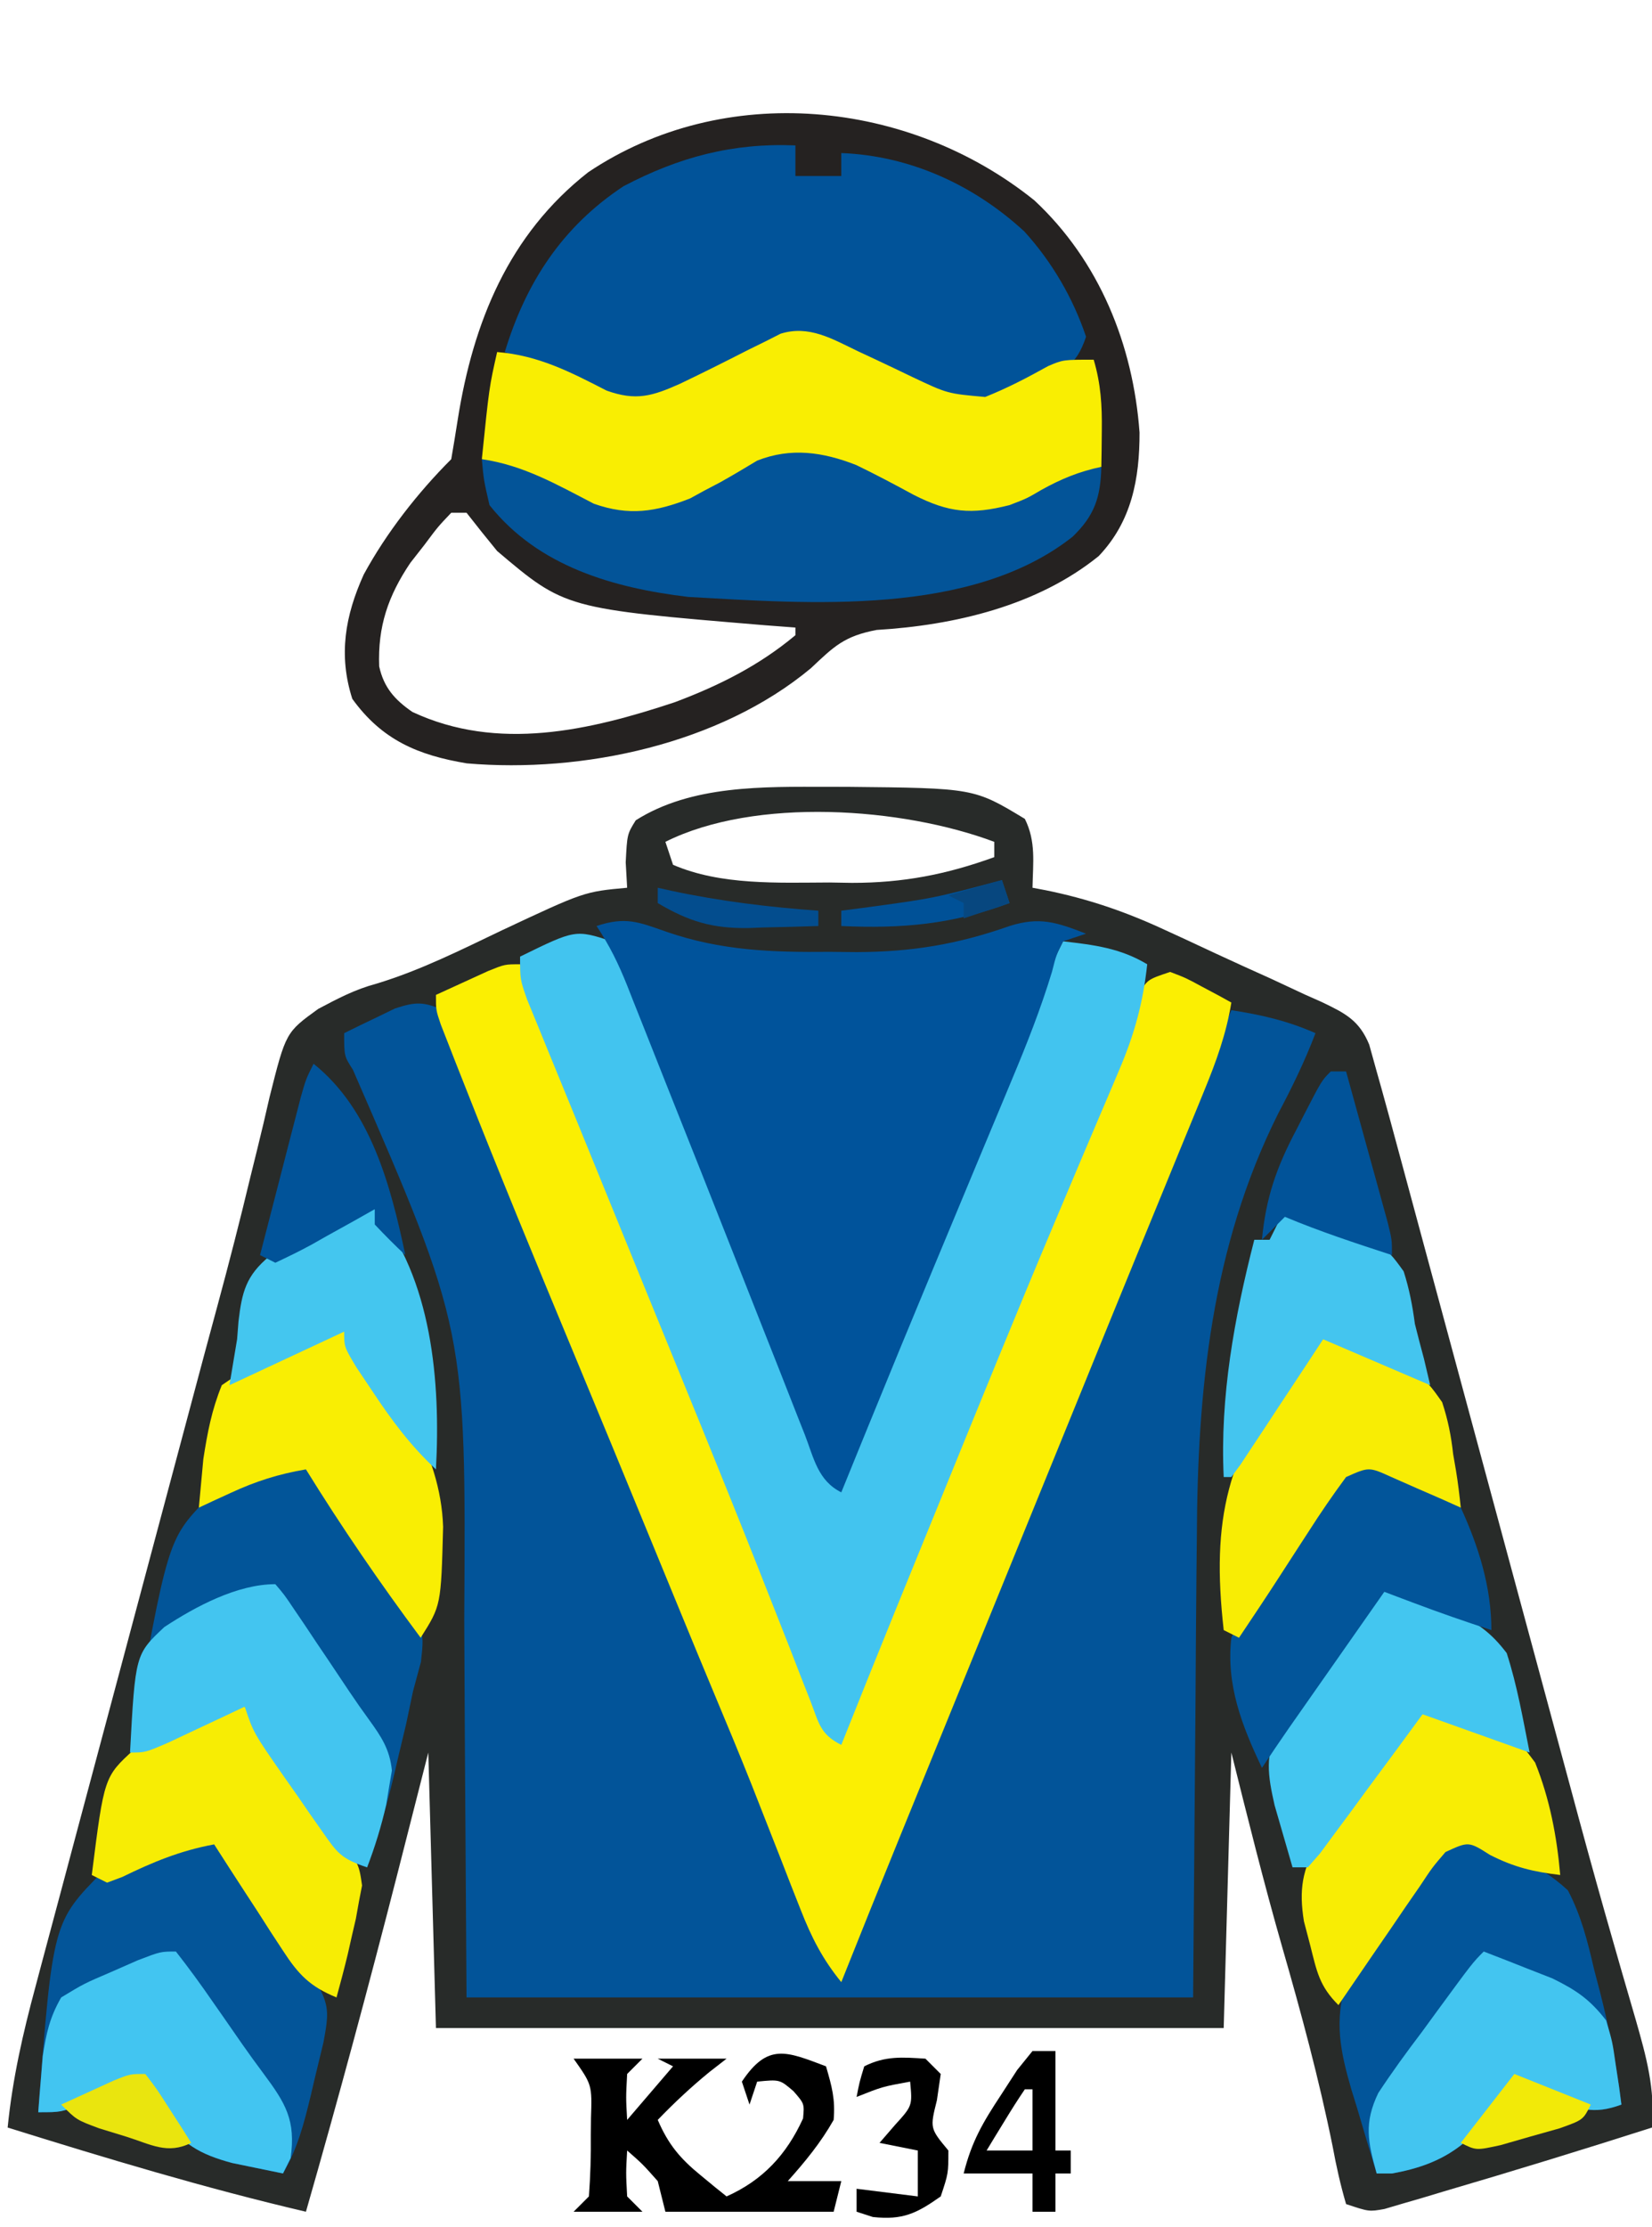
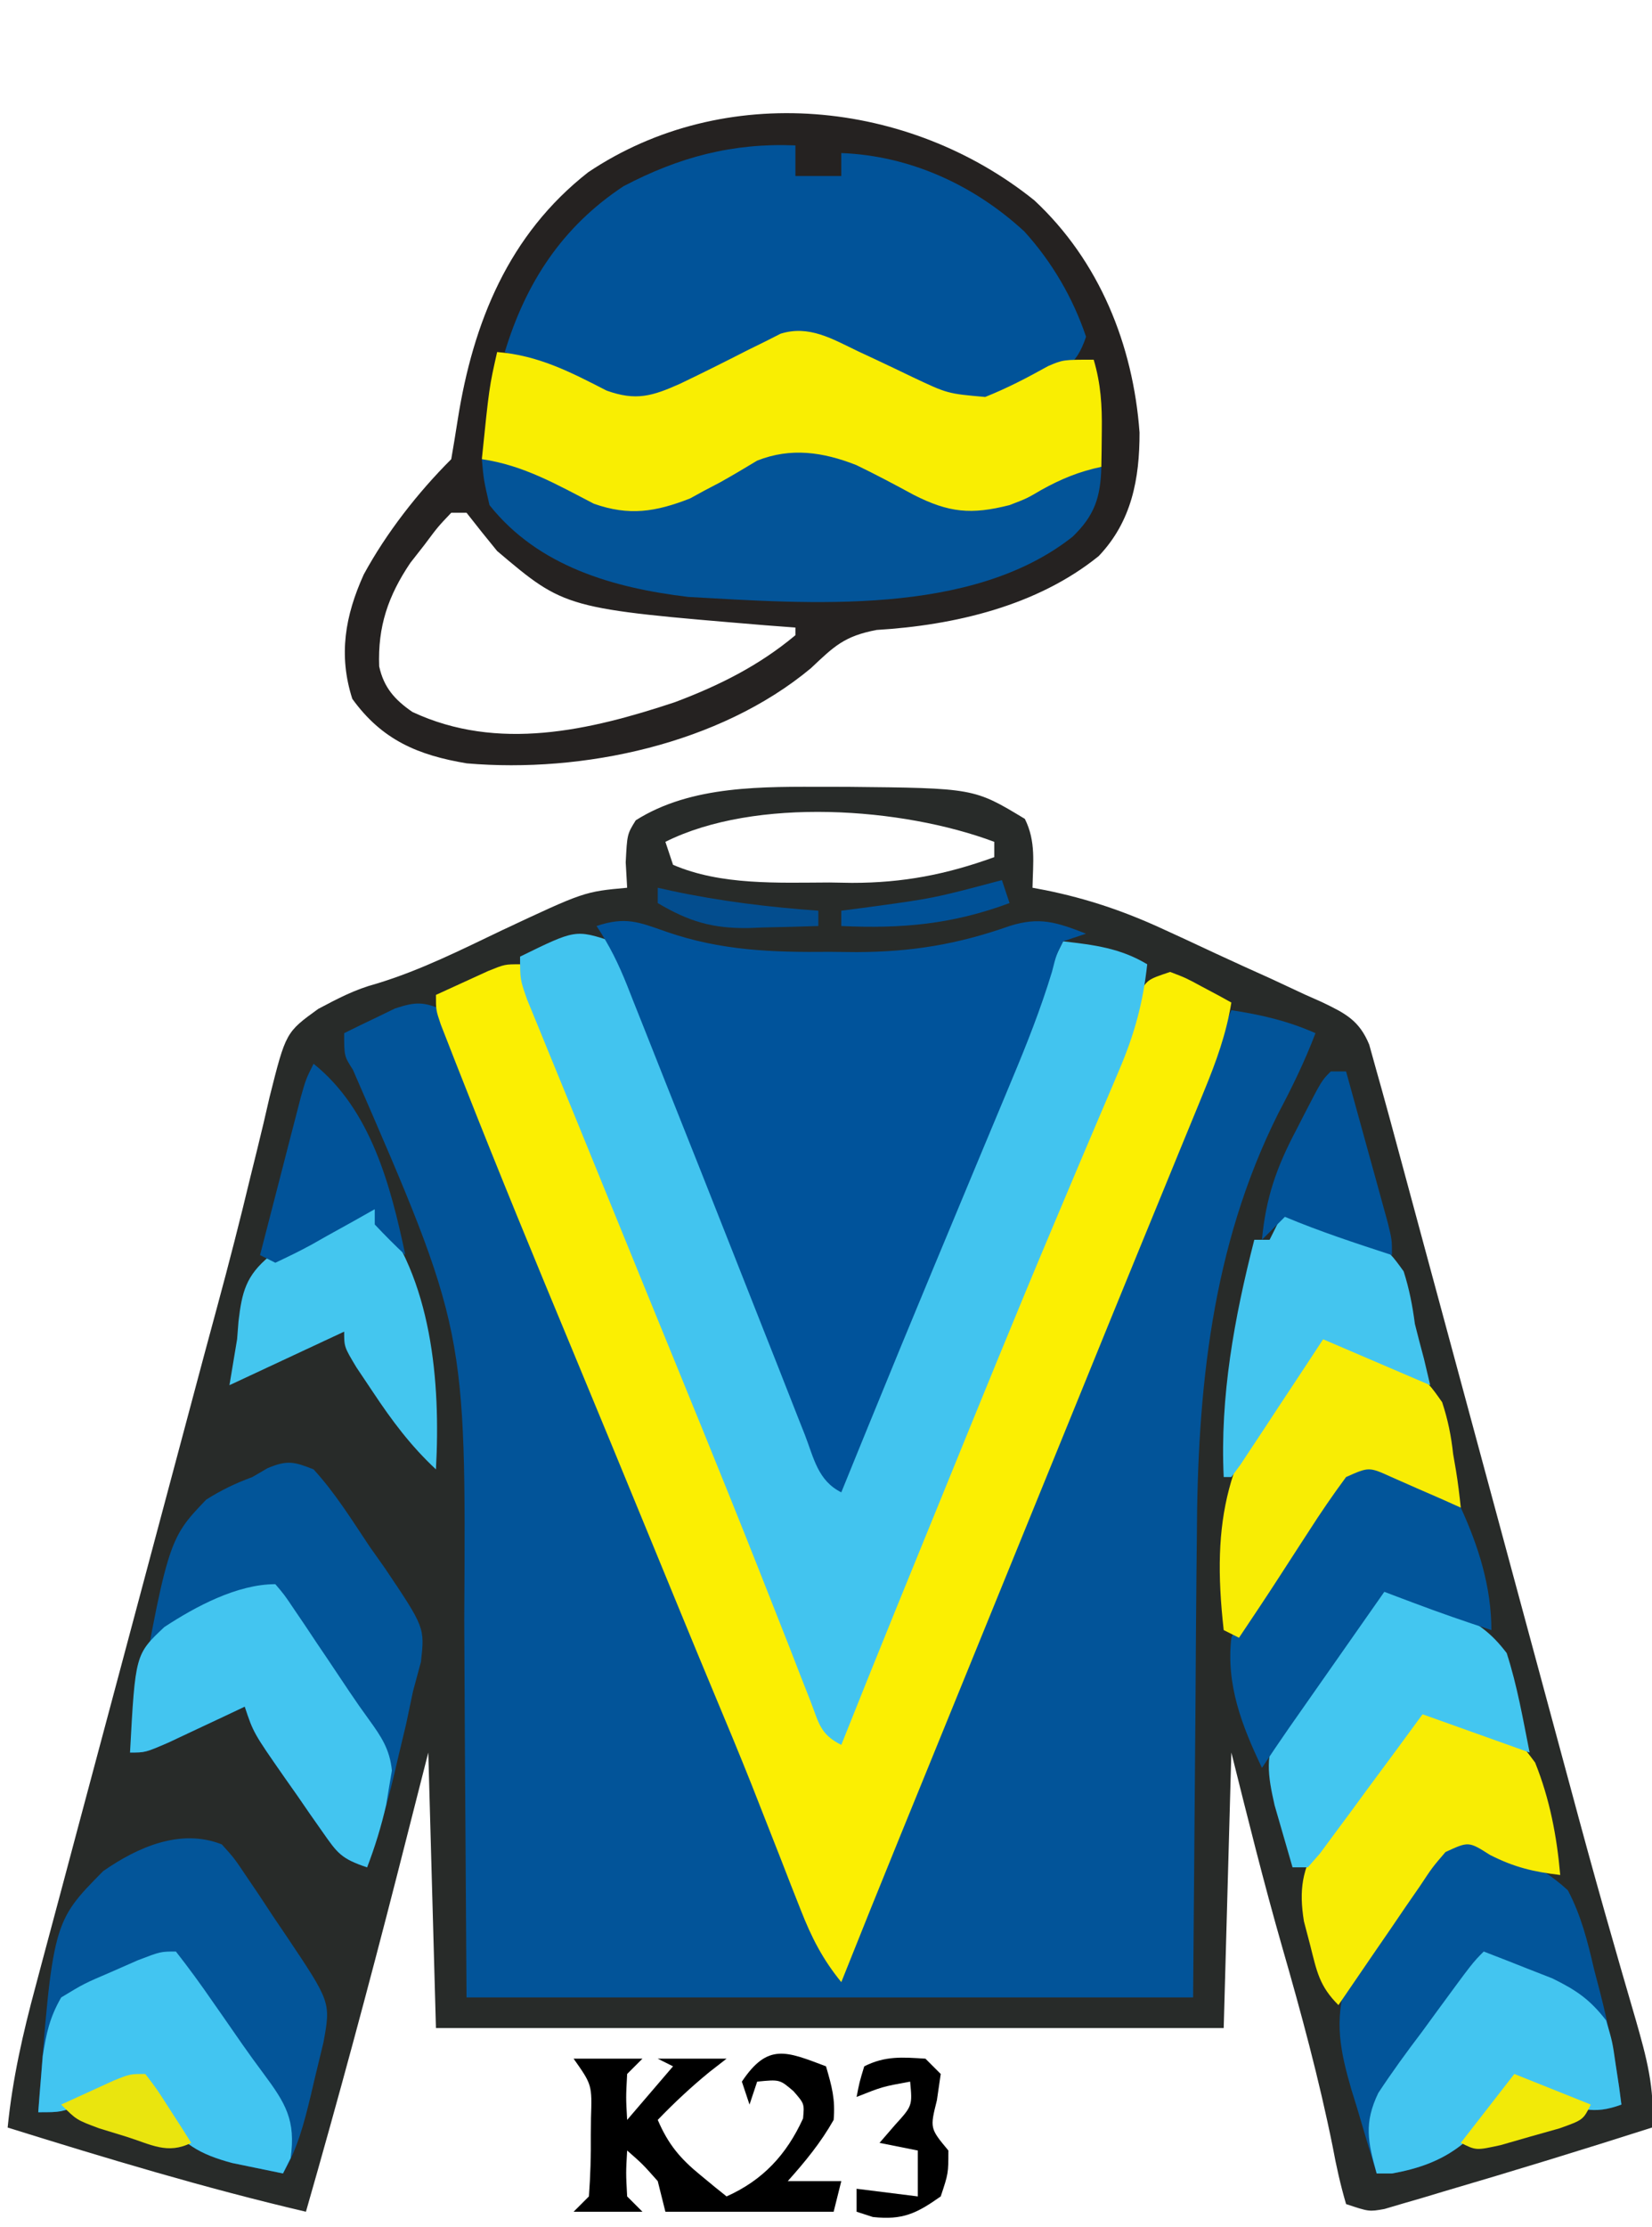
<svg xmlns="http://www.w3.org/2000/svg" version="1.1" width="216" height="291">
  <path d="M0 0 C0.828 0.001 1.657 0.002 2.51 0.002 C19.094 0.167 19.094 0.167 25.75 4.188 C27.228 7.144 26.81 9.93 26.75 13.188 C27.581 13.343 27.581 13.343 28.429 13.503 C33.976 14.627 38.872 16.293 43.996 18.672 C44.733 19.01 45.47 19.348 46.23 19.696 C47.771 20.408 49.309 21.124 50.845 21.845 C53.197 22.942 55.561 24.006 57.928 25.07 C59.431 25.769 60.933 26.469 62.434 27.172 C63.139 27.485 63.844 27.797 64.57 28.12 C67.619 29.586 69.464 30.491 70.777 33.688 C71.098 34.843 71.419 35.998 71.75 37.188 C71.953 37.908 72.156 38.628 72.365 39.371 C73.102 42.008 73.816 44.65 74.528 47.294 C74.8 48.299 75.072 49.303 75.352 50.338 C76.251 53.658 77.147 56.98 78.043 60.301 C78.673 62.631 79.304 64.962 79.935 67.292 C81.599 73.442 83.261 79.593 84.923 85.743 C87.563 95.518 90.206 105.292 92.85 115.066 C93.764 118.442 94.675 121.819 95.587 125.195 C96.166 127.338 96.745 129.48 97.325 131.622 C97.603 132.654 97.882 133.686 98.169 134.75 C99.651 140.223 101.171 145.683 102.74 151.132 C103.065 152.268 103.39 153.404 103.726 154.575 C104.349 156.744 104.978 158.911 105.615 161.076 C106.994 165.886 108.172 170.125 107.75 175.188 C98.679 178.087 89.576 180.88 80.438 183.562 C79.525 183.837 78.612 184.112 77.671 184.395 C76.814 184.644 75.957 184.892 75.074 185.148 C74.312 185.373 73.55 185.598 72.764 185.83 C70.75 186.188 70.75 186.188 67.75 185.188 C67.012 182.662 66.474 180.266 66 177.688 C64.215 168.852 61.885 160.231 59.388 151.572 C56.97 143.142 54.882 134.716 52.75 126.188 C52.42 138.067 52.09 149.947 51.75 162.188 C17.76 162.188 -16.23 162.188 -51.25 162.188 C-51.58 150.308 -51.91 138.428 -52.25 126.188 C-54.261 134.077 -54.261 134.077 -56.312 142.125 C-60.088 156.872 -64.046 171.555 -68.25 186.188 C-81.434 183.107 -94.328 179.216 -107.25 175.188 C-106.615 168.816 -105.254 162.861 -103.585 156.686 C-103.178 155.152 -103.178 155.152 -102.762 153.587 C-101.865 150.216 -100.96 146.846 -100.055 143.477 C-99.422 141.107 -98.79 138.737 -98.159 136.366 C-96.493 130.118 -94.82 123.872 -93.146 117.625 C-91.468 111.361 -89.797 105.094 -88.125 98.828 C-86.231 91.734 -84.337 84.64 -82.439 77.547 C-82.149 76.461 -81.859 75.376 -81.56 74.258 C-80.986 72.118 -80.408 69.978 -79.827 67.84 C-78.306 62.229 -76.859 56.611 -75.506 50.956 C-75.213 49.77 -74.919 48.584 -74.617 47.362 C-74.057 45.094 -73.518 42.821 -73.004 40.543 C-70.876 32.078 -70.876 32.078 -66.639 29.017 C-64.043 27.641 -61.819 26.466 -59.004 25.715 C-53.271 23.976 -48.02 21.327 -42.625 18.75 C-31.856 13.7 -31.856 13.7 -26.25 13.188 C-26.312 12.094 -26.374 11.001 -26.438 9.875 C-26.25 6.188 -26.25 6.188 -25.125 4.375 C-17.808 -0.259 -8.388 -0.009 0 0 Z M-21.25 7.188 C-20.92 8.178 -20.59 9.168 -20.25 10.188 C-13.992 12.893 -6.492 12.522 0.188 12.5 C1.16 12.516 2.133 12.532 3.135 12.549 C9.815 12.553 15.473 11.462 21.75 9.188 C21.75 8.527 21.75 7.867 21.75 7.188 C9.717 2.675 -9.493 1.309 -21.25 7.188 Z " fill="#282B29" transform="translate(108.25,102.812)" />
  <path d="M0 0 C1.229 2.043 1.229 2.043 2.262 4.758 C2.654 5.765 3.046 6.772 3.45 7.81 C3.859 8.904 4.267 9.998 4.688 11.125 C5.12 12.244 5.552 13.363 5.997 14.516 C6.897 16.85 7.791 19.187 8.679 21.526 C10.686 26.803 12.751 32.057 14.812 37.312 C15.189 38.277 15.566 39.242 15.954 40.236 C18.812 47.555 21.791 54.813 24.87 62.042 C28.913 71.548 32.851 81.077 36.566 90.717 C41.032 102.294 46 113.646 51 125 C55.216 117.298 58.376 109.223 61.594 101.074 C64.35 94.093 67.173 87.14 70 80.188 C70.27 79.522 70.541 78.857 70.819 78.171 C81.432 52.067 92.107 25.988 103 0 C106.945 0.606 110.34 1.385 114 3 C112.61 6.654 110.955 10.048 109.125 13.5 C100.375 30.98 98.558 49.71 98.488 68.941 C98.473 70.493 98.456 72.044 98.438 73.596 C98.381 79.251 98.348 84.907 98.312 90.562 C98.209 103.247 98.106 115.931 98 129 C66.65 129 35.3 129 3 129 C2.75 91.375 2.75 91.375 2.702 79.642 C2.929 41.76 2.929 41.76 -11.863 7.77 C-13 6 -13 6 -13 3 C-11.59 2.298 -10.172 1.614 -8.75 0.938 C-7.961 0.555 -7.172 0.172 -6.359 -0.223 C-3.616 -1.126 -2.638 -1.119 0 0 Z " fill="#025499" transform="translate(58,132)" />
  <path d="M0 0 C8.496 7.913 12.911 18.884 13.746 30.328 C13.756 36.372 12.719 41.947 8.406 46.473 C0.353 52.988 -10.465 55.515 -20.625 56.125 C-24.869 56.93 -26.186 58.26 -29.227 61.129 C-41.171 71.068 -59.066 74.857 -74.211 73.559 C-80.582 72.497 -85.301 70.516 -89.188 65.125 C-91.016 59.423 -90.138 54.289 -87.688 48.875 C-84.719 43.422 -80.64 38.202 -76.25 33.812 C-75.956 32.092 -75.666 30.37 -75.401 28.645 C-73.394 15.943 -68.747 4.464 -58.344 -3.68 C-40.558 -15.607 -16.404 -13.204 0 0 Z M-76.25 40.812 C-78 42.653 -78 42.653 -79.75 45 C-80.358 45.777 -80.967 46.555 -81.594 47.355 C-84.509 51.68 -85.868 55.685 -85.672 60.883 C-85.066 63.654 -83.637 65.247 -81.332 66.84 C-70.162 72.058 -58.158 69.27 -47 65.562 C-41.231 63.394 -35.999 60.783 -31.25 56.812 C-31.25 56.483 -31.25 56.153 -31.25 55.812 C-32.543 55.715 -33.836 55.617 -35.168 55.516 C-61.352 53.342 -61.352 53.342 -70.25 45.812 C-71.602 44.161 -72.94 42.497 -74.25 40.812 C-74.91 40.812 -75.57 40.812 -76.25 40.812 Z " fill="#252221" transform="translate(135.25,26.188)" />
  <path d="M0 0 C13.877 33.582 27.548 67.245 41 101 C47.02 87.11 52.848 73.15 58.543 59.124 C59.842 55.927 61.145 52.732 62.449 49.537 C67.734 36.586 67.734 36.586 72.971 23.616 C74.079 20.86 75.195 18.107 76.313 15.355 C77.045 13.543 77.765 11.727 78.486 9.91 C78.914 8.857 79.343 7.804 79.785 6.719 C80.325 5.372 80.325 5.372 80.875 3.998 C82 2 82 2 85 1 C87.043 1.777 87.043 1.777 89.188 2.938 C89.903 3.318 90.618 3.698 91.355 4.09 C92.17 4.54 92.17 4.54 93 5 C92.331 9.114 91.027 12.688 89.445 16.539 C89.188 17.169 88.931 17.798 88.666 18.447 C87.823 20.508 86.974 22.566 86.125 24.625 C85.533 26.07 84.941 27.515 84.35 28.96 C83.146 31.901 81.94 34.841 80.732 37.78 C78.266 43.785 75.821 49.799 73.375 55.812 C72.477 58.017 71.578 60.221 70.68 62.426 C67.499 70.23 64.319 78.034 61.14 85.839 C58.762 91.676 56.384 97.512 54.004 103.348 C53.511 104.556 53.019 105.763 52.512 107.008 C51.576 109.303 50.64 111.599 49.703 113.895 C47.111 120.253 44.541 126.62 42 133 C39.56 130.013 38.097 127.148 36.695 123.562 C36.276 122.502 35.857 121.441 35.426 120.348 C34.997 119.243 34.567 118.138 34.125 117 C33.274 114.833 32.423 112.666 31.57 110.5 C31.143 109.413 30.716 108.327 30.276 107.207 C28.676 103.186 27.013 99.194 25.34 95.203 C23.837 91.611 22.352 88.011 20.871 84.41 C20.597 83.744 20.323 83.077 20.04 82.391 C19.172 80.281 18.305 78.172 17.438 76.062 C13.882 67.417 10.326 58.771 6.734 50.141 C1.988 38.731 -2.724 27.311 -7.25 15.812 C-7.825 14.359 -7.825 14.359 -8.411 12.876 C-8.755 11.995 -9.099 11.115 -9.453 10.207 C-9.754 9.439 -10.054 8.67 -10.364 7.878 C-11 6 -11 6 -11 4 C-9.544 3.329 -8.085 2.663 -6.625 2 C-5.813 1.629 -5.001 1.258 -4.164 0.875 C-2 0 -2 0 0 0 Z " fill="#FBEF02" transform="translate(68,126)" />
  <path d="M0 0 C1.347 1.919 1.347 1.919 2.395 4.523 C2.808 5.523 3.221 6.523 3.647 7.554 C4.093 8.691 4.54 9.828 5 11 C5.513 12.261 6.028 13.522 6.544 14.782 C8.286 19.052 9.987 23.338 11.688 27.625 C12.303 29.17 12.918 30.716 13.534 32.261 C14.768 35.36 16.001 38.459 17.233 41.558 C19.77 47.939 22.323 54.313 24.875 60.688 C25.685 62.712 26.495 64.737 27.305 66.762 C27.635 67.586 27.964 68.411 28.304 69.26 C28.534 69.835 28.763 70.409 29 71 C32.415 63.911 35.551 56.757 38.438 49.438 C42.476 39.196 46.7 29.035 50.938 18.875 C51.278 18.057 51.619 17.239 51.97 16.395 C52.947 14.052 53.924 11.71 54.902 9.367 C55.2 8.653 55.497 7.94 55.804 7.204 C57.883 2.233 57.883 2.233 59 0 C63.056 0.468 66.466 0.88 70 3 C69.453 8.049 68.318 12.173 66.324 16.836 C65.908 17.82 65.908 17.82 65.484 18.825 C64.878 20.257 64.268 21.688 63.655 23.117 C61.959 27.076 60.29 31.047 58.617 35.016 C58.255 35.873 57.893 36.731 57.52 37.614 C52.686 49.077 48.005 60.604 43.312 72.125 C42.443 74.257 41.573 76.389 40.704 78.521 C39.882 80.537 39.06 82.554 38.238 84.57 C37.869 85.476 37.5 86.382 37.119 87.316 C34.724 93.202 32.354 99.097 30 105 C27.212 103.606 27.075 102.13 25.953 99.238 C25.531 98.165 25.109 97.092 24.674 95.987 C24.204 94.774 23.734 93.562 23.25 92.312 C22.184 89.597 21.112 86.885 20.039 84.172 C19.739 83.411 19.439 82.651 19.13 81.868 C14.392 69.894 9.493 57.984 4.625 46.062 C1.461 38.312 -1.701 30.56 -4.856 22.805 C-5.898 20.249 -6.947 17.696 -7.997 15.144 C-8.553 13.782 -9.109 12.421 -9.664 11.059 C-10.125 9.936 -10.586 8.814 -11.061 7.658 C-12 5 -12 5 -12 2 C-4.768 -1.545 -4.768 -1.545 0 0 Z " fill="#42C4EF" transform="translate(80,123)" />
  <path d="M0 0 C7.169 2.485 13.858 2.71 21.396 2.634 C22.555 2.646 23.714 2.657 24.908 2.669 C32.126 2.645 38.111 1.649 44.896 -0.741 C48.839 -1.987 51.033 -1.233 54.896 0.259 C53.906 0.589 52.916 0.919 51.896 1.259 C51 3.05 51 3.05 50.44 5.255 C48.97 10.086 47.155 14.681 45.201 19.333 C44.852 20.173 44.503 21.012 44.143 21.876 C43.022 24.567 41.897 27.257 40.771 29.947 C39.618 32.714 38.466 35.481 37.314 38.248 C36.557 40.065 35.8 41.882 35.043 43.698 C32.113 50.729 29.211 57.77 26.334 64.822 C25.971 65.711 25.608 66.601 25.234 67.518 C24.454 69.431 23.675 71.345 22.896 73.259 C19.826 71.724 19.314 68.792 18.131 65.736 C17.861 65.055 17.591 64.373 17.312 63.672 C16.417 61.412 15.532 59.148 14.646 56.884 C14.027 55.317 13.407 53.75 12.786 52.183 C11.485 48.898 10.187 45.611 8.893 42.323 C5.969 34.901 3.024 27.487 0.069 20.078 C-0.843 17.785 -1.751 15.49 -2.659 13.195 C-3.219 11.789 -3.778 10.384 -4.338 8.978 C-4.589 8.339 -4.841 7.7 -5.1 7.041 C-6.238 4.197 -7.393 1.824 -9.104 -0.741 C-5.341 -1.995 -3.637 -1.281 0 0 Z " fill="#00539B" transform="translate(87.104,121.741)" />
  <path d="M0 0 C0 1.32 0 2.64 0 4 C1.98 4 3.96 4 6 4 C6 3.01 6 2.02 6 1 C14.974 1.345 23.323 5.155 29.938 11.25 C33.536 15.211 36.296 19.924 38 25 C36.657 29.03 34.987 29.373 31.25 31.25 C30.203 31.791 29.157 32.333 28.078 32.891 C22.13 35.034 17.371 31.98 11.938 29.5 C10.531 28.862 9.124 28.226 7.715 27.594 C7.097 27.312 6.48 27.03 5.844 26.74 C1.943 25.098 1.943 25.098 -2.119 25.729 C-3.234 26.311 -3.234 26.311 -4.371 26.906 C-5.193 27.32 -6.015 27.734 -6.861 28.16 C-8.576 29.052 -10.289 29.945 -12.002 30.84 C-12.825 31.254 -13.648 31.667 -14.496 32.094 C-15.24 32.482 -15.985 32.871 -16.752 33.271 C-21.842 34.921 -26.679 31.994 -31.312 29.938 C-31.958 29.656 -32.603 29.374 -33.268 29.084 C-34.847 28.394 -36.424 27.697 -38 27 C-35.24 17.928 -30.493 10.625 -22.473 5.332 C-15.219 1.521 -8.2 -0.342 0 0 Z " fill="#015399" transform="translate(104,19)" />
  <path d="M0 0 C0.777 0.362 1.553 0.724 2.354 1.098 C3.974 1.861 5.592 2.631 7.205 3.41 C11.745 5.555 11.745 5.555 16.66 5.988 C19.539 4.842 22.179 3.462 24.883 1.957 C26.848 1.117 26.848 1.117 30.848 1.117 C31.784 4.272 31.953 7.083 31.91 10.367 C31.901 11.259 31.892 12.151 31.883 13.07 C31.871 13.746 31.86 14.421 31.848 15.117 C29.481 16.325 27.107 17.508 24.723 18.68 C24.058 19.022 23.392 19.364 22.707 19.717 C18.329 21.841 15.673 22.619 10.848 21.117 C7.392 19.737 4.042 18.151 0.682 16.557 C-3.042 14.849 -5.967 13.511 -10.152 14.117 C-12.1 14.809 -12.1 14.809 -13.902 15.867 C-14.586 16.227 -15.269 16.586 -15.973 16.957 C-16.692 17.34 -17.411 17.723 -18.152 18.117 C-19.683 18.909 -21.225 19.68 -22.777 20.43 C-23.471 20.776 -24.164 21.123 -24.879 21.48 C-30.745 23.123 -36.282 19.95 -41.527 17.555 C-42.263 17.225 -42.999 16.896 -43.758 16.557 C-45.559 15.75 -47.356 14.934 -49.152 14.117 C-48.189 4.707 -48.189 4.707 -47.152 0.117 C-41.747 0.555 -37.584 2.718 -32.836 5.156 C-29.005 6.528 -26.892 5.894 -23.232 4.259 C-20.232 2.826 -17.263 1.336 -14.303 -0.176 C-13.571 -0.535 -12.84 -0.895 -12.086 -1.266 C-11.427 -1.6 -10.767 -1.934 -10.088 -2.278 C-6.377 -3.438 -3.346 -1.604 0 0 Z " fill="#F9EE02" transform="translate(112.152,45.883)" />
  <path d="M0 0 C2.814 3.069 5.004 6.603 7.312 10.062 C7.971 10.993 8.629 11.923 9.307 12.881 C14.541 20.665 14.541 20.665 14.039 25.145 C13.696 26.417 13.353 27.689 13 29 C12.695 30.429 12.394 31.859 12.098 33.289 C11.757 34.735 11.412 36.181 11.062 37.625 C10.893 38.349 10.723 39.074 10.549 39.82 C9.562 43.961 8.414 47.98 7 52 C3.585 50.862 3.115 50.148 1.117 47.289 C0.59 46.539 0.063 45.789 -0.48 45.016 C-1.023 44.227 -1.566 43.438 -2.125 42.625 C-2.675 41.844 -3.226 41.063 -3.793 40.258 C-7.859 34.424 -7.859 34.424 -9 31 C-9.915 31.433 -10.83 31.866 -11.773 32.312 C-12.962 32.869 -14.15 33.426 -15.375 34 C-16.558 34.557 -17.742 35.114 -18.961 35.688 C-22 37 -22 37 -24 37 C-19.092 9.227 -19.092 9.227 -14.039 3.953 C-12.047 2.694 -10.205 1.815 -8 1 C-7.012 0.424 -7.012 0.424 -6.004 -0.164 C-3.443 -1.232 -2.565 -1.015 0 0 Z " fill="#025599" transform="translate(41,192)" />
  <path d="M0 0 C1.632 1.81 1.632 1.81 3.199 4.148 C3.768 4.989 4.337 5.829 4.924 6.695 C5.797 8.022 5.797 8.022 6.688 9.375 C7.281 10.252 7.875 11.128 8.486 12.031 C14.251 20.628 14.251 20.628 13.293 25.871 C12.933 27.395 12.564 28.917 12.188 30.438 C12.009 31.201 11.83 31.965 11.646 32.752 C10.769 36.392 9.919 39.743 8 43 C6.582 42.715 5.166 42.422 3.75 42.125 C2.961 41.963 2.172 41.8 1.359 41.633 C-2.874 40.497 -5.256 39.134 -7.75 35.5 C-8.392 34.587 -8.392 34.587 -9.047 33.656 C-10 32 -10 32 -10 30 C-10.759 30.361 -11.519 30.722 -12.301 31.094 C-13.295 31.558 -14.289 32.022 -15.312 32.5 C-16.299 32.964 -17.285 33.428 -18.301 33.906 C-21 35 -21 35 -24 35 C-22.101 10.16 -22.101 10.16 -15.509 3.492 C-10.964 0.333 -5.382 -2.118 0 0 Z " fill="#035599" transform="translate(29,241)" />
  <path d="M0 0 C5.618 1.287 10.696 3.03 15 7 C16.75 10.326 17.594 13.726 18.438 17.375 C18.679 18.295 18.921 19.216 19.17 20.164 C20.432 25.085 21.396 29.958 22 35 C18.31 36.371 16.291 35.6 12.75 34.062 C11.858 33.682 10.966 33.302 10.047 32.91 C9.371 32.61 8.696 32.309 8 32 C7.399 32.922 7.399 32.922 6.785 33.863 C2.608 39.802 -0.775 42.72 -8 44 C-8.66 44 -9.32 44 -10 44 C-10.872 41.15 -11.722 38.297 -12.562 35.438 C-12.809 34.638 -13.056 33.838 -13.311 33.014 C-14.767 27.988 -15.557 24.144 -14 19 C-12.064 15.692 -9.824 12.669 -7.5 9.625 C-6.893 8.806 -6.286 7.988 -5.66 7.145 C-1.332 1.332 -1.332 1.332 0 0 Z " fill="#02559A" transform="translate(190,240)" />
  <path d="M0 0 C2.541 1.226 5.024 2.541 7.501 3.889 C12.132 6.245 15.042 6.512 20.058 5.24 C22.326 4.368 22.326 4.368 24.246 3.24 C26.844 1.801 29.146 0.86 32.058 0.24 C31.962 4.259 31.154 6.611 28.308 9.365 C15.065 19.834 -6.201 18.111 -21.942 17.24 C-31.716 16.07 -41.569 13.266 -47.942 5.24 C-48.692 1.99 -48.692 1.99 -48.942 -0.76 C-43.497 0.03 -39.131 2.555 -34.293 5.061 C-29.678 6.685 -26.232 6.134 -21.719 4.373 C-20.809 3.874 -20.809 3.874 -19.879 3.365 C-19.208 3.014 -18.536 2.662 -17.844 2.299 C-16.189 1.378 -14.563 0.407 -12.942 -0.572 C-8.537 -2.316 -4.348 -1.701 0 0 Z " fill="#035498" transform="translate(111.942,60.76)" />
-   <path d="M0 0 C1.689 2.155 3.263 4.31 4.812 6.562 C5.239 7.172 5.665 7.781 6.104 8.408 C6.968 9.644 7.828 10.884 8.682 12.127 C9.574 13.395 10.495 14.643 11.441 15.871 C14.917 20.424 14.917 20.424 15.34 23.371 C15.141 24.394 15.141 24.394 14.938 25.438 C14.803 26.188 14.669 26.938 14.531 27.711 C14.356 28.466 14.181 29.222 14 30 C13.825 30.776 13.649 31.552 13.469 32.352 C13.014 34.243 12.512 36.123 12 38 C8.525 36.577 7.013 34.998 4.984 31.867 C4.456 31.062 3.927 30.256 3.383 29.426 C2.844 28.584 2.305 27.742 1.75 26.875 C1.196 26.026 0.641 25.176 0.07 24.301 C-1.295 22.206 -2.651 20.106 -4 18 C-8.434 18.824 -11.972 20.289 -16.012 22.258 C-16.996 22.625 -16.996 22.625 -18 23 C-18.66 22.67 -19.32 22.34 -20 22 C-18.382 9.174 -18.382 9.174 -14.469 5.603 C-10.366 2.937 -4.959 0 0 0 Z " fill="#F7ED04" transform="translate(32,223)" />
  <path d="M0 0 C11.664 3.203 11.664 3.203 14.719 7.312 C16.623 12.043 17.559 16.933 18 22 C14.495 21.583 11.981 20.99 8.812 19.375 C6.022 17.604 6.022 17.604 3 19 C1.287 20.992 1.287 20.992 -0.355 23.473 C-0.977 24.372 -1.599 25.271 -2.24 26.197 C-2.883 27.143 -3.525 28.088 -4.188 29.062 C-4.842 30.012 -5.496 30.961 -6.17 31.939 C-7.787 34.288 -9.397 36.642 -11 39 C-13.507 36.493 -13.823 34.608 -14.688 31.188 C-14.959 30.15 -15.231 29.112 -15.512 28.043 C-16.167 23.961 -15.763 21.267 -13.617 17.704 C-13.042 16.941 -12.467 16.177 -11.875 15.391 C-11.251 14.554 -10.627 13.717 -9.984 12.855 C-9.33 11.996 -8.675 11.136 -8 10.25 C-7.345 9.375 -6.69 8.499 -6.016 7.598 C-1.26 1.26 -1.26 1.26 0 0 Z " fill="#F8ED04" transform="translate(186,223)" />
-   <path d="M0 0 C6.687 6.879 12.628 15.765 12.937 25.508 C12.668 35.789 12.668 35.789 10 40 C4.678 32.853 -0.31 25.577 -5 18 C-8.55 18.599 -11.548 19.552 -14.812 21.062 C-15.603 21.425 -16.393 21.787 -17.207 22.16 C-18.095 22.576 -18.095 22.576 -19 23 C-18.883 21.645 -18.756 20.291 -18.625 18.938 C-18.555 18.183 -18.486 17.429 -18.414 16.652 C-17.873 13.184 -17.331 10.273 -16 7 C-13.565 5.308 -11.662 4.204 -9 3.062 C-8.037 2.609 -8.037 2.609 -7.055 2.146 C-2.402 0 -2.402 0 0 0 Z " fill="#F9EE03" transform="translate(45,174)" />
  <path d="M0 0 C1.922 0.737 3.837 1.49 5.75 2.25 C7.351 2.876 7.351 2.876 8.984 3.516 C12.129 5.063 13.878 6.222 16 9 C17.386 13.282 18.115 17.574 19 22 C14.38 20.35 9.76 18.7 5 17 C3.94 18.444 2.881 19.887 1.789 21.375 C0.401 23.25 -0.987 25.125 -2.375 27 C-3.423 28.431 -3.423 28.431 -4.492 29.891 C-5.162 30.793 -5.833 31.695 -6.523 32.625 C-7.141 33.463 -7.759 34.301 -8.396 35.164 C-8.925 35.77 -9.455 36.376 -10 37 C-10.66 37 -11.32 37 -12 37 C-12.508 35.273 -13.006 33.543 -13.5 31.812 C-13.778 30.85 -14.057 29.887 -14.344 28.895 C-15.237 24.952 -15.674 22.267 -13.731 18.612 C-13.151 17.807 -12.57 17.002 -11.973 16.172 C-11.346 15.29 -10.718 14.408 -10.072 13.5 C-9.409 12.592 -8.746 11.685 -8.062 10.75 C-7.403 9.827 -6.744 8.904 -6.064 7.953 C-1.281 1.281 -1.281 1.281 0 0 Z " fill="#43C6F0" transform="translate(181,207)" />
  <path d="M0 0 C2.019 0.606 4.015 1.291 6 2 C6.673 2.187 7.346 2.374 8.039 2.566 C10.505 3.448 12.052 4.226 14 6 C16.329 11.075 18 16.389 18 22 C14.563 20.883 11.162 19.701 7.781 18.426 C7.07 18.158 6.359 17.89 5.627 17.615 C5.09 17.412 4.553 17.209 4 17 C1.708 20.27 -0.584 23.541 -2.875 26.812 C-3.526 27.741 -4.177 28.67 -4.848 29.627 C-5.473 30.52 -6.098 31.412 -6.742 32.332 C-7.606 33.565 -7.606 33.565 -8.488 34.823 C-9.678 36.536 -10.843 38.265 -12 40 C-14.605 34.528 -16.712 29.143 -16 23 C-12.452 14.742 -6.367 6.367 0 0 Z " fill="#02559A" transform="translate(177,191)" />
  <path d="M0 0 C1.173 1.374 1.173 1.374 2.461 3.289 C2.933 3.984 3.405 4.679 3.891 5.395 C4.38 6.131 4.87 6.867 5.375 7.625 C5.857 8.338 6.339 9.051 6.836 9.785 C7.787 11.193 8.732 12.606 9.67 14.022 C10.506 15.266 11.363 16.495 12.248 17.704 C13.866 19.944 14.955 21.562 15.242 24.344 C15.06 25.411 15.06 25.411 14.875 26.5 C14.75 27.262 14.625 28.024 14.496 28.809 C13.86 31.621 13.035 34.31 12 37 C8.585 35.862 8.115 35.148 6.117 32.289 C5.59 31.539 5.063 30.789 4.52 30.016 C3.977 29.227 3.434 28.438 2.875 27.625 C2.325 26.844 1.774 26.063 1.207 25.258 C-2.859 19.424 -2.859 19.424 -4 16 C-5.373 16.65 -5.373 16.65 -6.773 17.312 C-7.962 17.869 -9.15 18.426 -10.375 19 C-11.558 19.557 -12.742 20.114 -13.961 20.688 C-17 22 -17 22 -19 22 C-18.307 9.172 -18.307 9.172 -14.516 5.603 C-10.413 2.908 -4.971 0 0 0 Z " fill="#43C5F0" transform="translate(36,207)" />
  <path d="M0 0 C12.766 5.245 12.766 5.245 15.562 9.223 C16.317 11.514 16.739 13.605 17 16 C17.121 16.703 17.242 17.405 17.367 18.129 C17.635 19.744 17.827 21.372 18 23 C17.169 22.627 16.337 22.255 15.48 21.871 C14.394 21.398 13.307 20.925 12.188 20.438 C11.109 19.962 10.03 19.486 8.918 18.996 C5.989 17.667 5.989 17.667 3 19 C1.252 21.366 -0.359 23.713 -1.938 26.188 C-2.367 26.848 -2.797 27.509 -3.24 28.189 C-4.09 29.496 -4.937 30.804 -5.781 32.115 C-7.493 34.762 -9.245 37.381 -11 40 C-11.66 39.67 -12.32 39.34 -13 39 C-14.635 24.499 -12.614 15.995 -3.723 4.332 C-1.279 1.279 -1.279 1.279 0 0 Z " fill="#F8ED04" transform="translate(173,174)" />
  <path d="M0 0 C1.689 2.155 3.263 4.31 4.812 6.562 C5.239 7.172 5.665 7.781 6.104 8.408 C6.968 9.644 7.828 10.882 8.684 12.123 C9.579 13.399 10.494 14.661 11.426 15.91 C14.353 19.844 15.694 22.026 15 27 C14.67 27.66 14.34 28.32 14 29 C12.582 28.715 11.166 28.422 9.75 28.125 C8.961 27.963 8.172 27.8 7.359 27.633 C3.126 26.497 0.744 25.134 -1.75 21.5 C-2.392 20.587 -2.392 20.587 -3.047 19.656 C-4 18 -4 18 -4 16 C-4.759 16.361 -5.519 16.722 -6.301 17.094 C-7.295 17.558 -8.289 18.022 -9.312 18.5 C-10.299 18.964 -11.285 19.428 -12.301 19.906 C-15 21 -15 21 -18 21 C-17.885 19.437 -17.757 17.874 -17.625 16.312 C-17.555 15.442 -17.486 14.572 -17.414 13.676 C-16.954 10.701 -16.509 8.621 -15 6 C-12.031 4.199 -12.031 4.199 -8.5 2.688 C-7.335 2.176 -6.169 1.664 -4.969 1.137 C-2 0 -2 0 0 0 Z " fill="#42C5F1" transform="translate(23,255)" />
  <path d="M0 0 C1.922 0.737 3.837 1.49 5.75 2.25 C7.351 2.876 7.351 2.876 8.984 3.516 C12.102 5.05 13.884 6.257 16 9 C16.828 11.797 16.828 11.797 17.25 14.75 C17.4 15.735 17.549 16.72 17.703 17.734 C17.801 18.482 17.899 19.23 18 20 C14.31 21.371 12.291 20.6 8.75 19.062 C7.858 18.682 6.966 18.302 6.047 17.91 C5.371 17.61 4.696 17.309 4 17 C3.399 17.922 3.399 17.922 2.785 18.863 C-1.392 24.802 -4.775 27.72 -12 29 C-12.66 29 -13.32 29 -14 29 C-15.149 24.862 -15.684 22.42 -13.786 18.481 C-11.992 15.759 -10.099 13.157 -8.125 10.562 C-7.461 9.653 -6.797 8.744 -6.113 7.807 C-1.455 1.455 -1.455 1.455 0 0 Z " fill="#43C5F0" transform="translate(194,255)" />
  <path d="M0 0 C12.779 4.305 12.779 4.305 15.527 8.121 C16.267 10.429 16.681 12.6 17 15 C17.382 16.524 17.777 18.046 18.188 19.562 C18.456 20.697 18.724 21.831 19 23 C14.38 21.02 9.76 19.04 5 17 C4.145 18.299 3.291 19.599 2.41 20.938 C1.294 22.625 0.179 24.313 -0.938 26 C-1.501 26.859 -2.065 27.717 -2.646 28.602 C-3.185 29.414 -3.723 30.226 -4.277 31.062 C-4.775 31.817 -5.272 32.571 -5.785 33.348 C-6.186 33.893 -6.587 34.438 -7 35 C-7.33 35 -7.66 35 -8 35 C-8.5 24.492 -6.608 14.164 -4 4 C-3.34 4 -2.68 4 -2 4 C-1.34 2.68 -0.68 1.36 0 0 Z " fill="#44C5EF" transform="translate(168,158)" />
  <path d="M0 0 C7.502 9.041 8.622 22.594 8 34 C4.7 30.923 2.242 27.631 -0.25 23.875 C-0.956 22.821 -1.663 21.766 -2.391 20.68 C-4 18 -4 18 -4 16 C-8.95 18.31 -13.9 20.62 -19 23 C-18.67 21.02 -18.34 19.04 -18 17 C-17.939 16.227 -17.879 15.453 -17.816 14.656 C-17.363 10.81 -16.836 8.695 -13.785 6.16 C-11.237 4.63 -8.684 3.275 -6 2 C-5.276 1.617 -4.551 1.234 -3.805 0.84 C-2 0 -2 0 0 0 Z " fill="#44C6EF" transform="translate(49,158)" />
  <path d="M0 0 C0.774 2.653 1.228 4.293 1 7 C-0.674 9.962 -2.734 12.471 -5 15 C-2.69 15 -0.38 15 2 15 C1.67 16.32 1.34 17.64 1 19 C-6.26 19 -13.52 19 -21 19 C-21.33 17.68 -21.66 16.36 -22 15 C-23.979 12.77 -23.979 12.77 -26 11 C-26.167 13.917 -26.167 13.917 -26 17 C-25.34 17.66 -24.68 18.32 -24 19 C-26.97 19 -29.94 19 -33 19 C-32.34 18.34 -31.68 17.68 -31 17 C-30.801 14.291 -30.722 11.707 -30.75 9 C-30.742 8.263 -30.735 7.525 -30.727 6.766 C-30.59 2.416 -30.59 2.416 -33 -1 C-30.03 -1 -27.06 -1 -24 -1 C-24.66 -0.34 -25.32 0.32 -26 1 C-26.167 4.083 -26.167 4.083 -26 7 C-24.02 4.69 -22.04 2.38 -20 0 C-20.66 -0.33 -21.32 -0.66 -22 -1 C-19.03 -1 -16.06 -1 -13 -1 C-13.742 -0.422 -14.485 0.155 -15.25 0.75 C-17.661 2.723 -19.84 4.76 -22 7 C-20.618 10.21 -19.076 12.049 -16.375 14.25 C-15.743 14.771 -15.112 15.292 -14.461 15.828 C-13.979 16.215 -13.497 16.602 -13 17 C-8.264 14.879 -5.174 11.568 -3 6.812 C-2.824 4.887 -2.824 4.887 -4.25 3.25 C-6.048 1.709 -6.048 1.709 -9 2 C-9.33 2.99 -9.66 3.98 -10 5 C-10.33 4.01 -10.66 3.02 -11 2 C-7.61 -3.085 -5.187 -1.959 0 0 Z " fill="#000000" transform="translate(108,270)" />
  <path d="M0 0 C7.495 5.996 10.078 15.914 12 25 C10.624 23.71 9.292 22.373 8 21 C8 20.34 8 19.68 8 19 C7.085 19.517 6.17 20.034 5.227 20.566 C4.026 21.232 2.826 21.898 1.625 22.562 C0.72 23.076 0.72 23.076 -0.203 23.6 C-1.77 24.461 -3.383 25.237 -5 26 C-5.66 25.67 -6.32 25.34 -7 25 C-6.024 21.207 -5.044 17.416 -4.062 13.625 C-3.785 12.545 -3.507 11.465 -3.221 10.352 C-2.953 9.32 -2.686 8.289 -2.41 7.227 C-2.164 6.273 -1.918 5.32 -1.664 4.338 C-1 2 -1 2 0 0 Z " fill="#015399" transform="translate(41,139)" />
  <path d="M0 0 C0.66 0 1.32 0 2 0 C3.004 3.624 4.003 7.249 5 10.875 C5.286 11.908 5.572 12.94 5.867 14.004 C6.138 14.99 6.409 15.976 6.688 16.992 C7.065 18.359 7.065 18.359 7.449 19.753 C8 22 8 22 8 24 C3.279 22.457 -1.417 20.922 -6 19 C-6.99 19.99 -7.98 20.98 -9 22 C-8.491 16.504 -7.077 12.478 -4.5 7.625 C-4.019 6.683 -4.019 6.683 -3.527 5.723 C-1.185 1.185 -1.185 1.185 0 0 Z " fill="#015399" transform="translate(174,140)" />
-   <path d="M0 0 C0.99 0 1.98 0 3 0 C3 4.29 3 8.58 3 13 C3.66 13 4.32 13 5 13 C5 13.99 5 14.98 5 16 C4.34 16 3.68 16 3 16 C3 17.65 3 19.3 3 21 C2.01 21 1.02 21 0 21 C0 19.35 0 17.7 0 16 C-2.97 16 -5.94 16 -9 16 C-7.953 11.812 -6.487 9.332 -4.125 5.75 C-3.077 4.134 -3.077 4.134 -2.008 2.484 C-1.345 1.665 -0.683 0.845 0 0 Z M-1 5 C-1.891 6.309 -2.739 7.648 -3.562 9 C-4.018 9.742 -4.473 10.485 -4.941 11.25 C-5.465 12.116 -5.465 12.116 -6 13 C-4.02 13 -2.04 13 0 13 C0 10.36 0 7.72 0 5 C-0.33 5 -0.66 5 -1 5 Z " fill="#000000" transform="translate(135,268)" />
  <path d="M0 0 C0.66 0.66 1.32 1.32 2 2 C1.835 3.134 1.67 4.269 1.5 5.438 C0.584 9.096 0.584 9.096 3 12 C3 15 3 15 2 18 C-1.183 20.243 -2.976 21.111 -6.875 20.688 C-7.576 20.461 -8.277 20.234 -9 20 C-9 19.01 -9 18.02 -9 17 C-6.36 17.33 -3.72 17.66 -1 18 C-1 16.02 -1 14.04 -1 12 C-2.65 11.67 -4.3 11.34 -6 11 C-5.34 10.237 -4.68 9.474 -4 8.688 C-1.701 6.157 -1.701 6.157 -2 3 C-5.61 3.656 -5.61 3.656 -9 5 C-8.625 3.062 -8.625 3.062 -8 1 C-5.237 -0.381 -3.053 -0.191 0 0 Z " fill="#000000" transform="translate(121,269)" />
  <path d="M0 0 C1.508 1.969 1.508 1.969 3.125 4.5 C3.664 5.335 4.203 6.171 4.758 7.031 C5.168 7.681 5.578 8.331 6 9 C2.888 10.556 0.746 9.204 -2.5 8.188 C-3.665 7.83 -4.831 7.473 -6.031 7.105 C-9 6 -9 6 -11 4 C-9.544 3.329 -8.085 2.663 -6.625 2 C-5.813 1.629 -5.001 1.258 -4.164 0.875 C-2 0 -2 0 0 0 Z " fill="#EAE50E" transform="translate(19,271)" />
  <path d="M0 0 C4.95 1.98 4.95 1.98 10 4 C9 6 9 6 5.91 7.105 C4.64 7.463 3.371 7.82 2.062 8.188 C0.162 8.735 0.162 8.735 -1.777 9.293 C-5 10 -5 10 -7 9 C-4.69 6.03 -2.38 3.06 0 0 Z " fill="#F2EA08" transform="translate(198,271)" />
  <path d="M0 0 C0.33 0.99 0.66 1.98 1 3 C-6.465 5.775 -13.067 6.368 -21 6 C-21 5.34 -21 4.68 -21 4 C-20.071 3.879 -19.141 3.758 -18.184 3.633 C-8.964 2.388 -8.964 2.388 0 0 Z " fill="#005197" transform="translate(131,115)" />
  <path d="M0 0 C0.594 0.133 1.189 0.266 1.801 0.402 C8.185 1.763 14.492 2.53 21 3 C21 3.66 21 4.32 21 5 C18.624 5.082 16.251 5.141 13.875 5.188 C13.21 5.213 12.545 5.238 11.859 5.264 C7.131 5.333 4.049 4.403 0 2 C0 1.34 0 0.68 0 0 Z " fill="#034D8E" transform="translate(86,116)" />
-   <path d="M0 0 C0.33 0.99 0.66 1.98 1 3 C-0.98 3.66 -2.96 4.32 -5 5 C-5 4.34 -5 3.68 -5 3 C-5.66 2.67 -6.32 2.34 -7 2 C-4.69 1.34 -2.38 0.68 0 0 Z " fill="#07477F" transform="translate(131,115)" />
</svg>